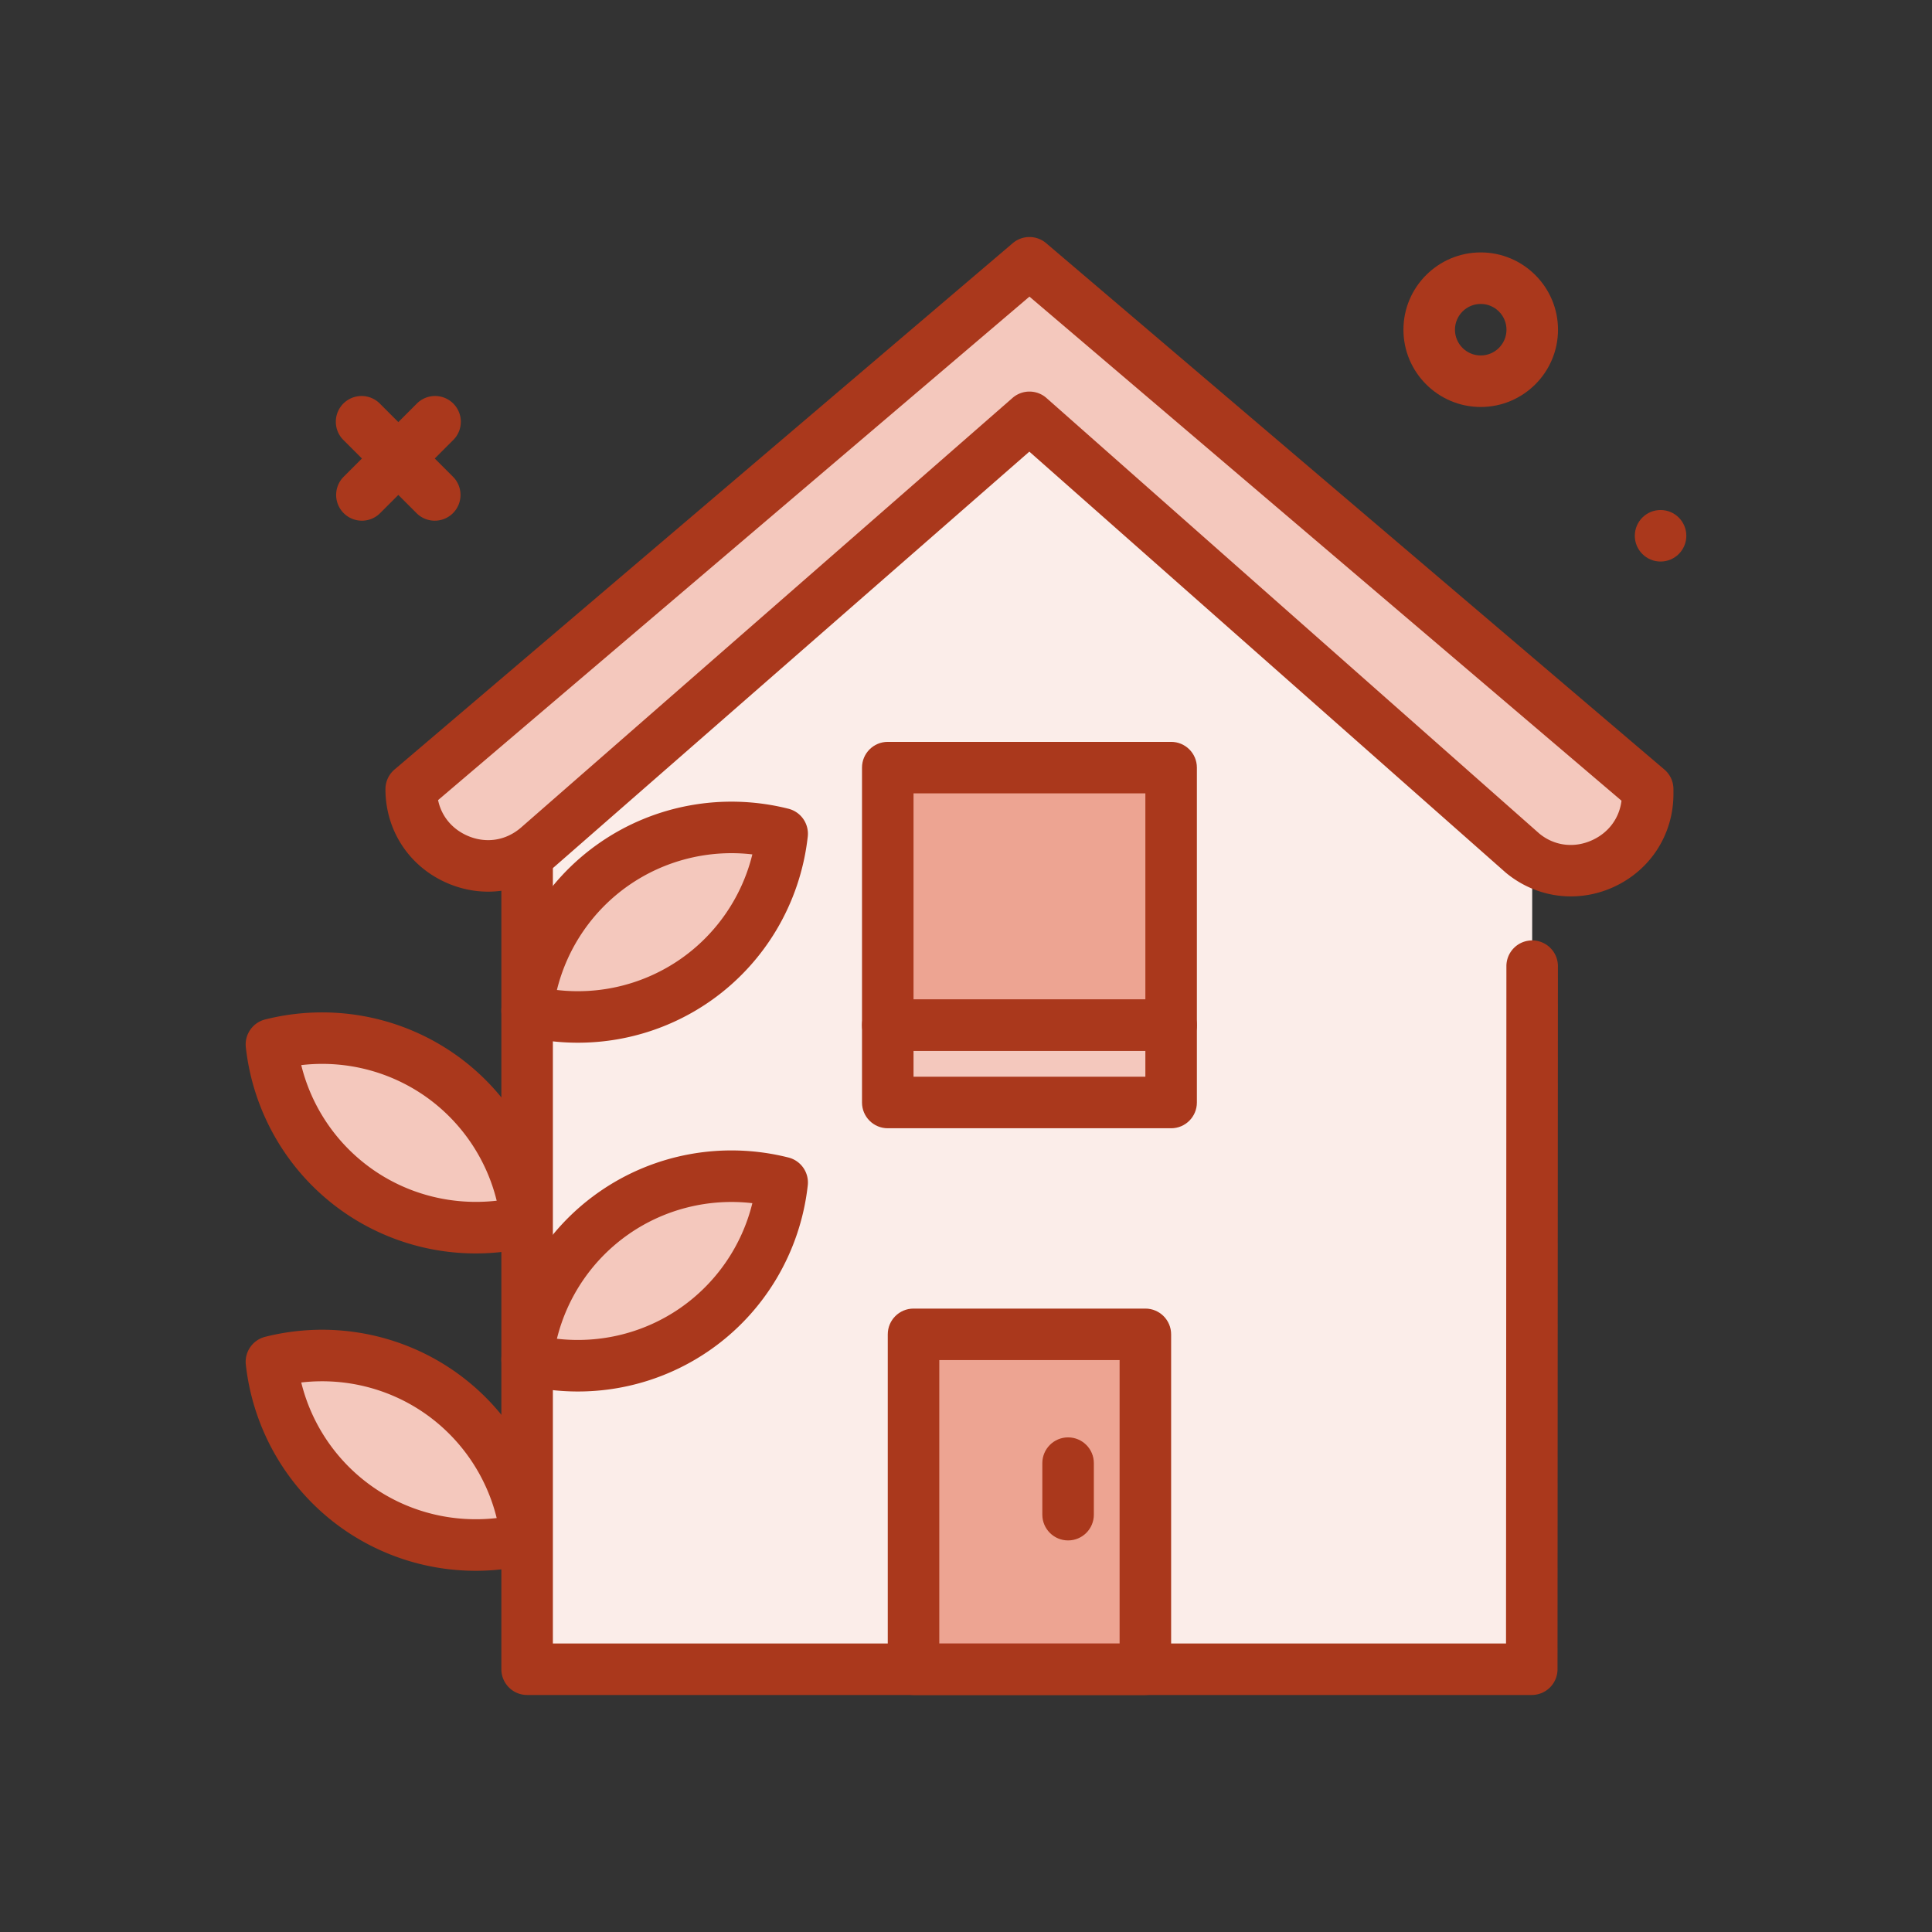
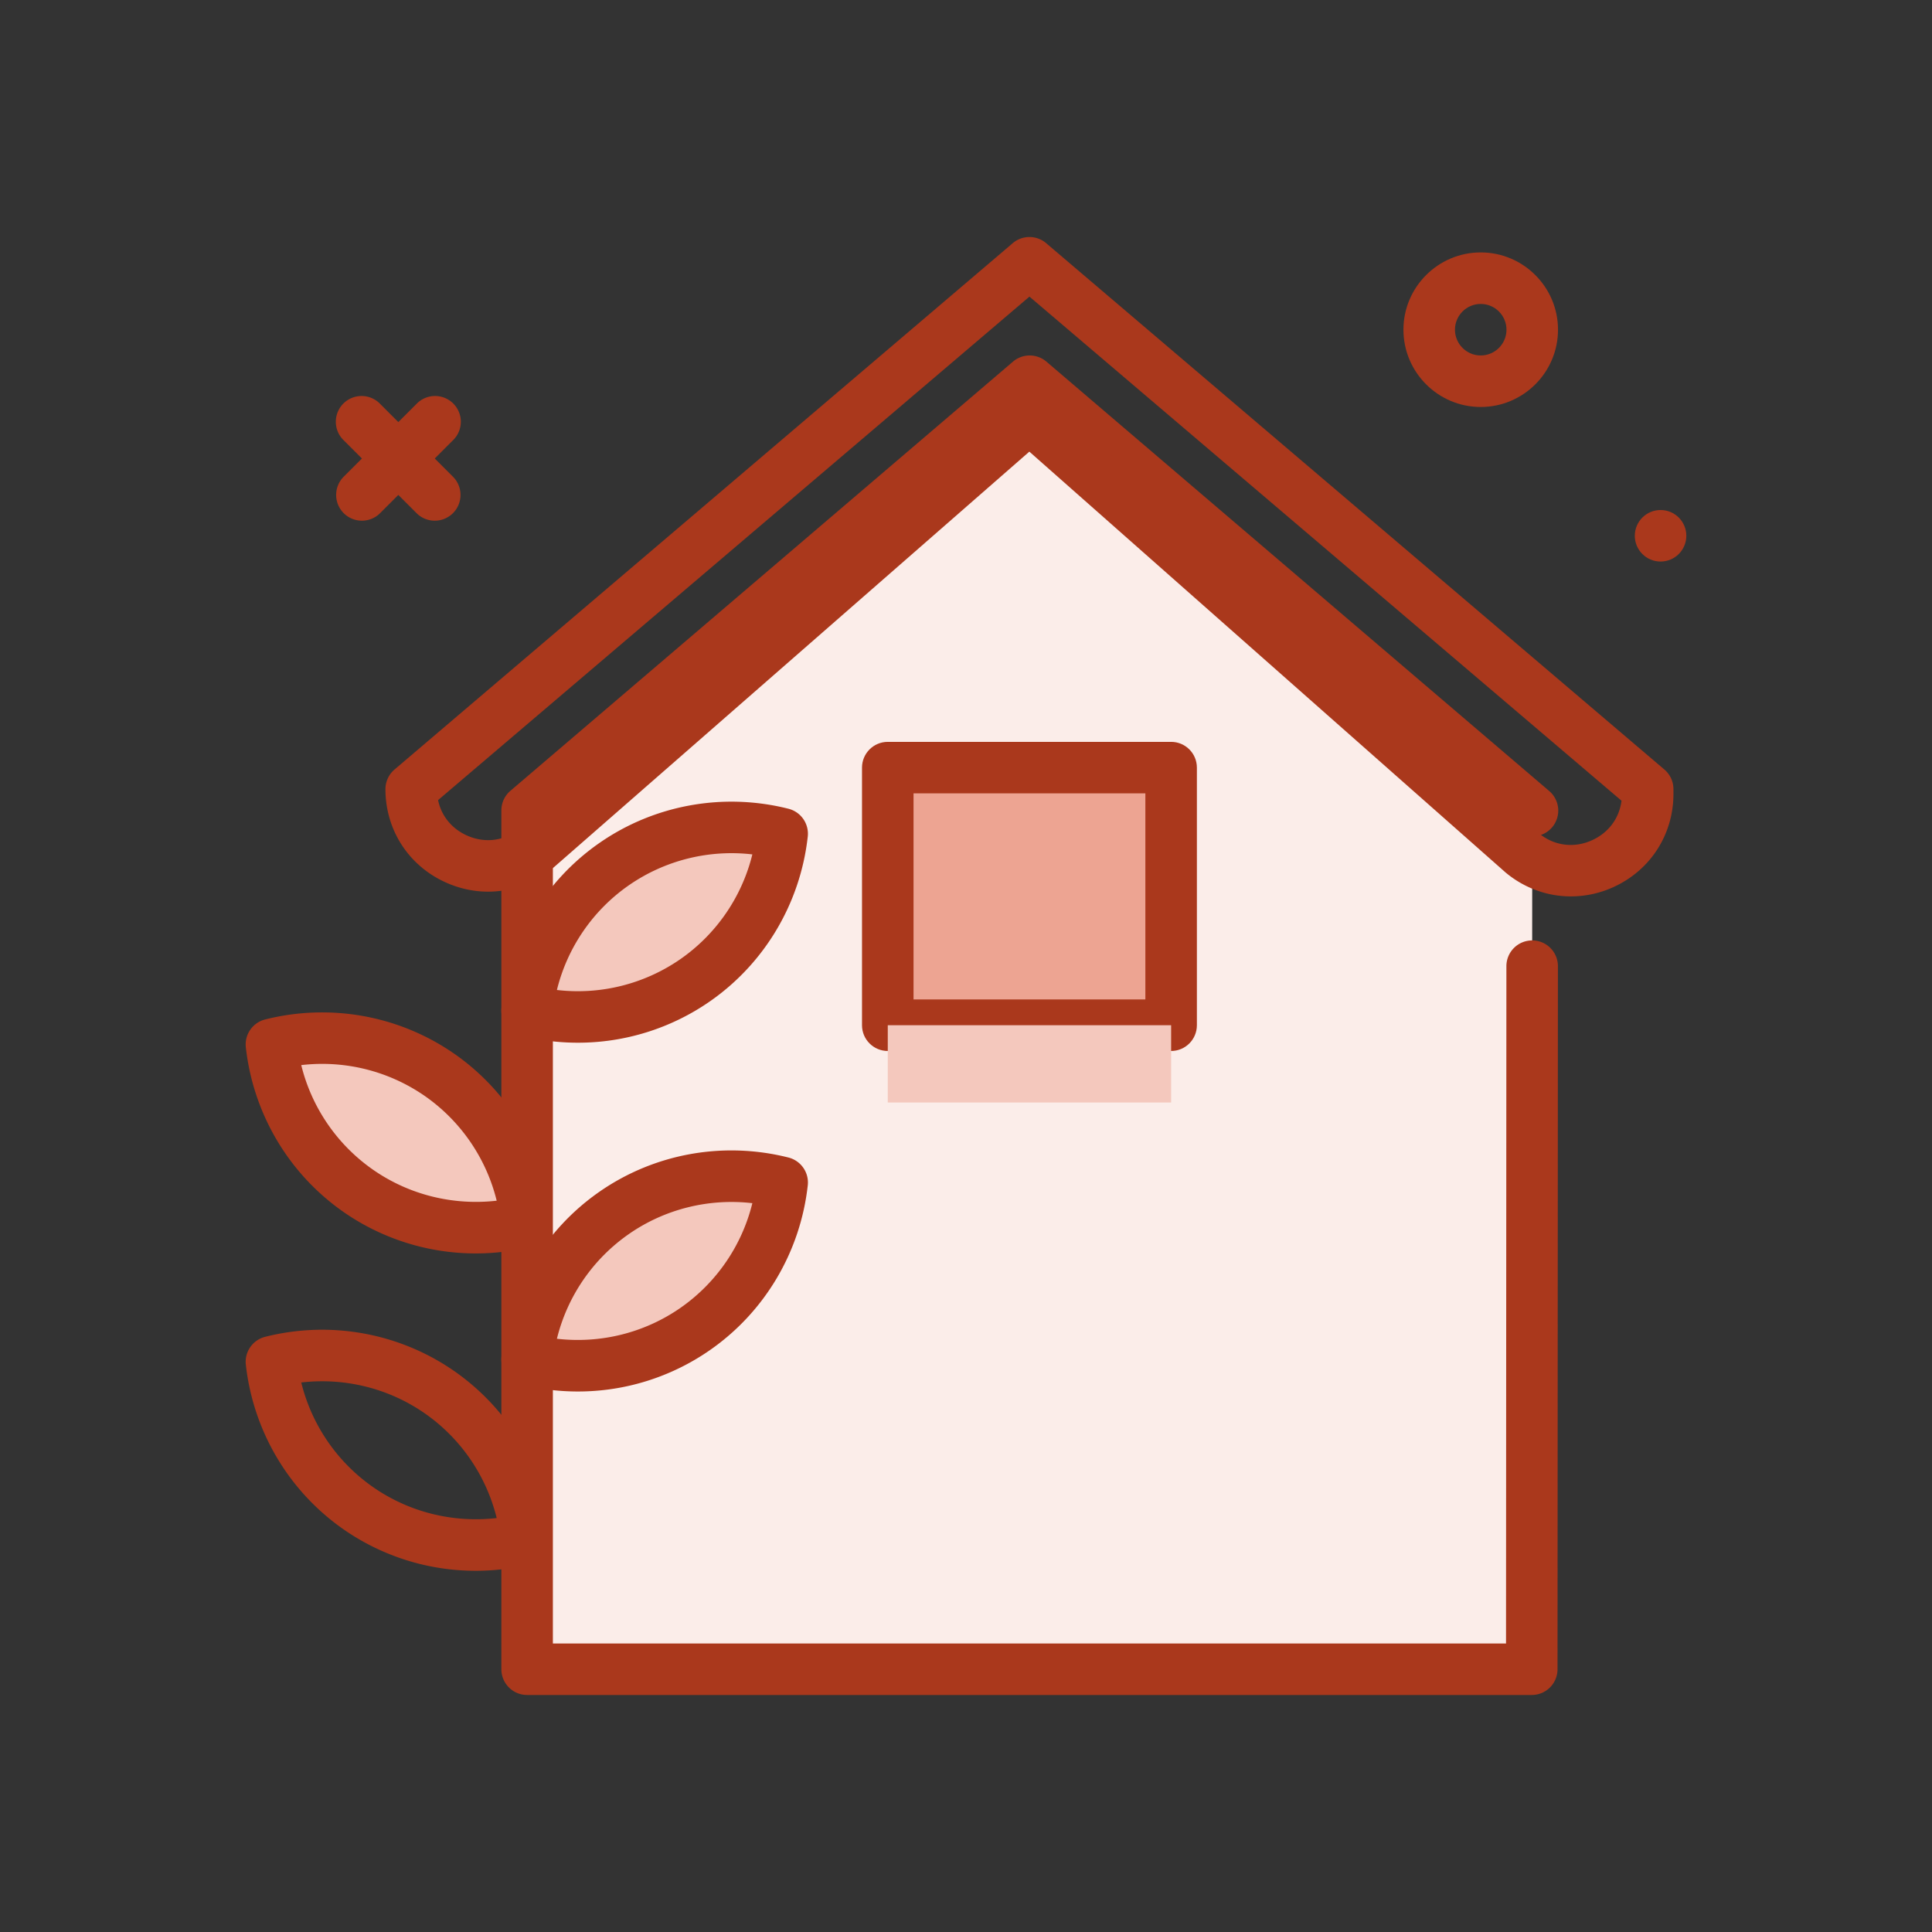
<svg xmlns="http://www.w3.org/2000/svg" version="1.1" width="512" height="512" x="0" y="0" viewBox="0 0 300 300" style="enable-background:new 0 0 512 512" xml:space="preserve" class="">
  <rect x="0" y="0" width="300" height="300" fill="#333333" stroke="none" />
  <g>
    <g fill="#2e58ff">
      <path d="M67.508 80.853a3.988 3.988 0 0 1-2.828-1.172L53.368 68.368a4 4 0 1 1 5.656-5.656l11.312 11.312a4 4 0 0 1-2.828 6.829z" fill="#aa381c" opacity="1" data-original="#2e58ff" class="" />
      <path d="M56.196 80.853a4 4 0 0 1-2.828-6.828L64.68 62.712a4 4 0 1 1 5.656 5.656L59.024 79.681a3.988 3.988 0 0 1-2.828 1.172z" fill="#aa381c" opacity="1" data-original="#2e58ff" class="" />
      <circle cx="257.852" cy="83.196" r="4" fill="#aa381c" opacity="1" data-original="#2e58ff" class="" />
    </g>
    <path fill="#fbede9" d="m237.914 150.027-.062 109.169h-156V125.838l78.038-66.642 78.037 66.642" opacity="1" data-original="#ffffff" class="" />
    <path fill="#aa381c" d="M237.852 263.196h-156c-2.211 0-4-1.791-4-4V125.837c0-1.17.512-2.281 1.402-3.041l78.039-66.641a4.001 4.001 0 0 1 5.195 0l78.035 66.641a4 4 0 1 1-5.196 6.082l-75.438-64.422-74.039 63.225v127.516h148.004l.059-105.172a4 4 0 0 1 4-3.998h.004a4.001 4.001 0 0 1 3.996 4.002l-.062 109.17a3.998 3.998 0 0 1-3.999 3.997z" opacity="1" data-original="#2e58ff" class="" />
-     <path fill="#f4c8bd" d="m159.852 64.803-76.307 66.701c-7.692 6.698-19.693 1.235-19.693-8.965l96-81.736 96 81.736v.742c0 10.077-11.752 15.583-19.495 9.134z" opacity="1" data-original="#cceaff" class="" />
    <path fill="#aa381c" d="M243.926 139.192c-3.625 0-7.195-1.26-10.129-3.703L159.836 70.13 86.18 134.515c-4.758 4.145-11.281 5.102-17.023 2.482-5.738-2.611-9.305-8.152-9.305-14.459 0-1.172.516-2.285 1.406-3.045l96-81.734a4.001 4.001 0 0 1 5.188 0l96 81.734a4.004 4.004 0 0 1 1.406 3.045v.742c0 6.23-3.504 11.744-9.145 14.387a15.955 15.955 0 0 1-6.781 1.525zm-84.074-78.388c.945 0 1.895.334 2.648 1.002l76.504 67.611c2.324 1.936 5.473 2.342 8.309 1.006 2.52-1.182 4.141-3.414 4.473-6.092l-91.934-78.273-91.828 78.182c.504 2.42 2.086 4.404 4.445 5.479 2.891 1.311 6.051.859 8.453-1.232l76.297-66.693a3.993 3.993 0 0 1 2.633-.99z" opacity="1" data-original="#2e58ff" class="" />
    <path fill="#eda492" d="M137.852 119.196h44v40h-44z" opacity="1" data-original="#92ceff" class="" />
    <path fill="#aa381c" d="M181.852 163.196h-44c-2.211 0-4-1.791-4-4v-40c0-2.209 1.789-4 4-4h44c2.211 0 4 1.791 4 4v40c0 2.209-1.789 4-4 4zm-40-8h36v-32h-36zM229.926 63.196c-6.617 0-12-5.383-12-12s5.383-12 12-12 12 5.383 12 12-5.383 12-12 12zm0-16c-2.207 0-4 1.795-4 4s1.793 4 4 4 4-1.795 4-4-1.793-4-4-4z" opacity="1" data-original="#2e58ff" class="" />
    <path fill="#f4c8bd" d="M137.852 159.196h44v12h-44z" opacity="1" data-original="#cceaff" class="" />
-     <path fill="#aa381c" d="M181.852 175.196h-44c-2.211 0-4-1.791-4-4v-12c0-2.209 1.789-4 4-4h44c2.211 0 4 1.791 4 4v12c0 2.209-1.789 4-4 4zm-40-8h36v-4h-36z" opacity="1" data-original="#2e58ff" class="" />
-     <path fill="#eda492" d="M141.852 207.196h36v52h-36z" opacity="1" data-original="#92ceff" class="" />
-     <path fill="#aa381c" d="M177.852 263.196h-36c-2.211 0-4-1.791-4-4v-52c0-2.209 1.789-4 4-4h36c2.211 0 4 1.791 4 4v52c0 2.209-1.789 4-4 4zm-32-8h28v-44h-28z" opacity="1" data-original="#2e58ff" class="" />
-     <path fill="#aa381c" d="M165.852 239.196c-2.211 0-4-1.791-4-4v-8c0-2.209 1.789-4 4-4s4 1.791 4 4v8c0 2.209-1.789 4-4 4z" opacity="1" data-original="#2e58ff" class="" />
+     <path fill="#eda492" d="M141.852 207.196h36h-36z" opacity="1" data-original="#92ceff" class="" />
    <path fill="#f4c8bd" d="M68.217 166.882c-7.907-5.486-17.415-6.885-26.067-4.703.986 8.868 5.626 17.284 13.534 22.77s17.415 6.885 26.067 4.703c-.986-8.868-5.626-17.284-13.534-22.77z" opacity="1" data-original="#cceaff" class="" />
    <path fill="#aa381c" d="M73.879 194.632a35.913 35.913 0 0 1-20.477-6.396c-8.523-5.914-14.074-15.25-15.23-25.613a4.002 4.002 0 0 1 3-4.322c10.113-2.541 20.797-.617 29.324 5.295h.004c8.527 5.918 14.074 15.254 15.227 25.617a4 4 0 0 1-3 4.32 36.228 36.228 0 0 1-8.848 1.099zm-27.101-29.244a27.927 27.927 0 0 0 11.188 16.273c5.609 3.893 12.426 5.553 19.16 4.783a27.956 27.956 0 0 0-11.184-16.275 27.958 27.958 0 0 0-19.164-4.781z" opacity="1" data-original="#2e58ff" class="" />
    <path fill="#f4c8bd" d="M95.386 134.163c7.907-5.486 17.415-6.885 26.067-4.703-.986 8.868-5.626 17.284-13.534 22.77s-17.415 6.885-26.067 4.703c.986-8.869 5.626-17.284 13.534-22.77z" opacity="1" data-original="#cceaff" class="" />
    <path fill="#aa381c" d="M89.727 161.911c-2.957 0-5.93-.363-8.852-1.1a4 4 0 0 1-3-4.32c1.152-10.361 6.703-19.699 15.23-25.615 8.527-5.914 19.23-7.842 29.324-5.295a4.002 4.002 0 0 1 3 4.322c-1.156 10.365-6.707 19.701-15.23 25.613a35.893 35.893 0 0 1-20.472 6.395zm-3.25-8.187a27.94 27.94 0 0 0 19.16-4.781 27.933 27.933 0 0 0 11.188-16.273 27.966 27.966 0 0 0-19.156 4.781 27.928 27.928 0 0 0-11.192 16.273zm8.91-19.561h.039z" opacity="1" data-original="#2e58ff" class="" />
    <path fill="#f4c8bd" d="M95.386 188.322c7.907-5.486 17.415-6.885 26.067-4.703-.986 8.868-5.626 17.284-13.534 22.77-7.907 5.486-17.415 6.885-26.067 4.703.986-8.869 5.626-17.284 13.534-22.77z" opacity="1" data-original="#cceaff" class="" />
    <path fill="#aa381c" d="M89.727 216.071c-2.957 0-5.93-.363-8.855-1.102a4.002 4.002 0 0 1-2.996-4.32c1.152-10.363 6.703-19.699 15.23-25.615 8.527-5.916 19.211-7.846 29.324-5.295a4.002 4.002 0 0 1 3 4.322c-1.156 10.367-6.707 19.703-15.234 25.613a35.873 35.873 0 0 1-20.469 6.397zm-3.25-8.189c6.73.777 13.551-.887 19.16-4.781a27.933 27.933 0 0 0 11.188-16.273c-6.727-.777-13.551.891-19.156 4.781a27.928 27.928 0 0 0-11.192 16.273zm8.91-19.561h.039z" opacity="1" data-original="#2e58ff" class="" />
-     <path fill="#f4c8bd" d="M68.217 216.163c-7.907-5.486-17.415-6.885-26.067-4.703.986 8.868 5.626 17.284 13.534 22.77s17.415 6.885 26.067 4.703c-.986-8.869-5.626-17.284-13.534-22.77z" opacity="1" data-original="#cceaff" class="" />
    <path fill="#aa381c" d="M73.875 243.911a35.898 35.898 0 0 1-20.473-6.395c-8.523-5.916-14.074-15.252-15.23-25.613a4.002 4.002 0 0 1 3-4.322c10.102-2.547 20.797-.619 29.328 5.295 8.527 5.918 14.074 15.254 15.227 25.615a4 4 0 0 1-3 4.32 36.188 36.188 0 0 1-8.852 1.1zm-27.097-29.242a27.934 27.934 0 0 0 11.188 16.273c5.609 3.895 12.426 5.555 19.16 4.781a27.946 27.946 0 0 0-11.188-16.273c-5.606-3.888-12.41-5.558-19.16-4.781z" opacity="1" data-original="#2e58ff" class="" />
  </g>
</svg>